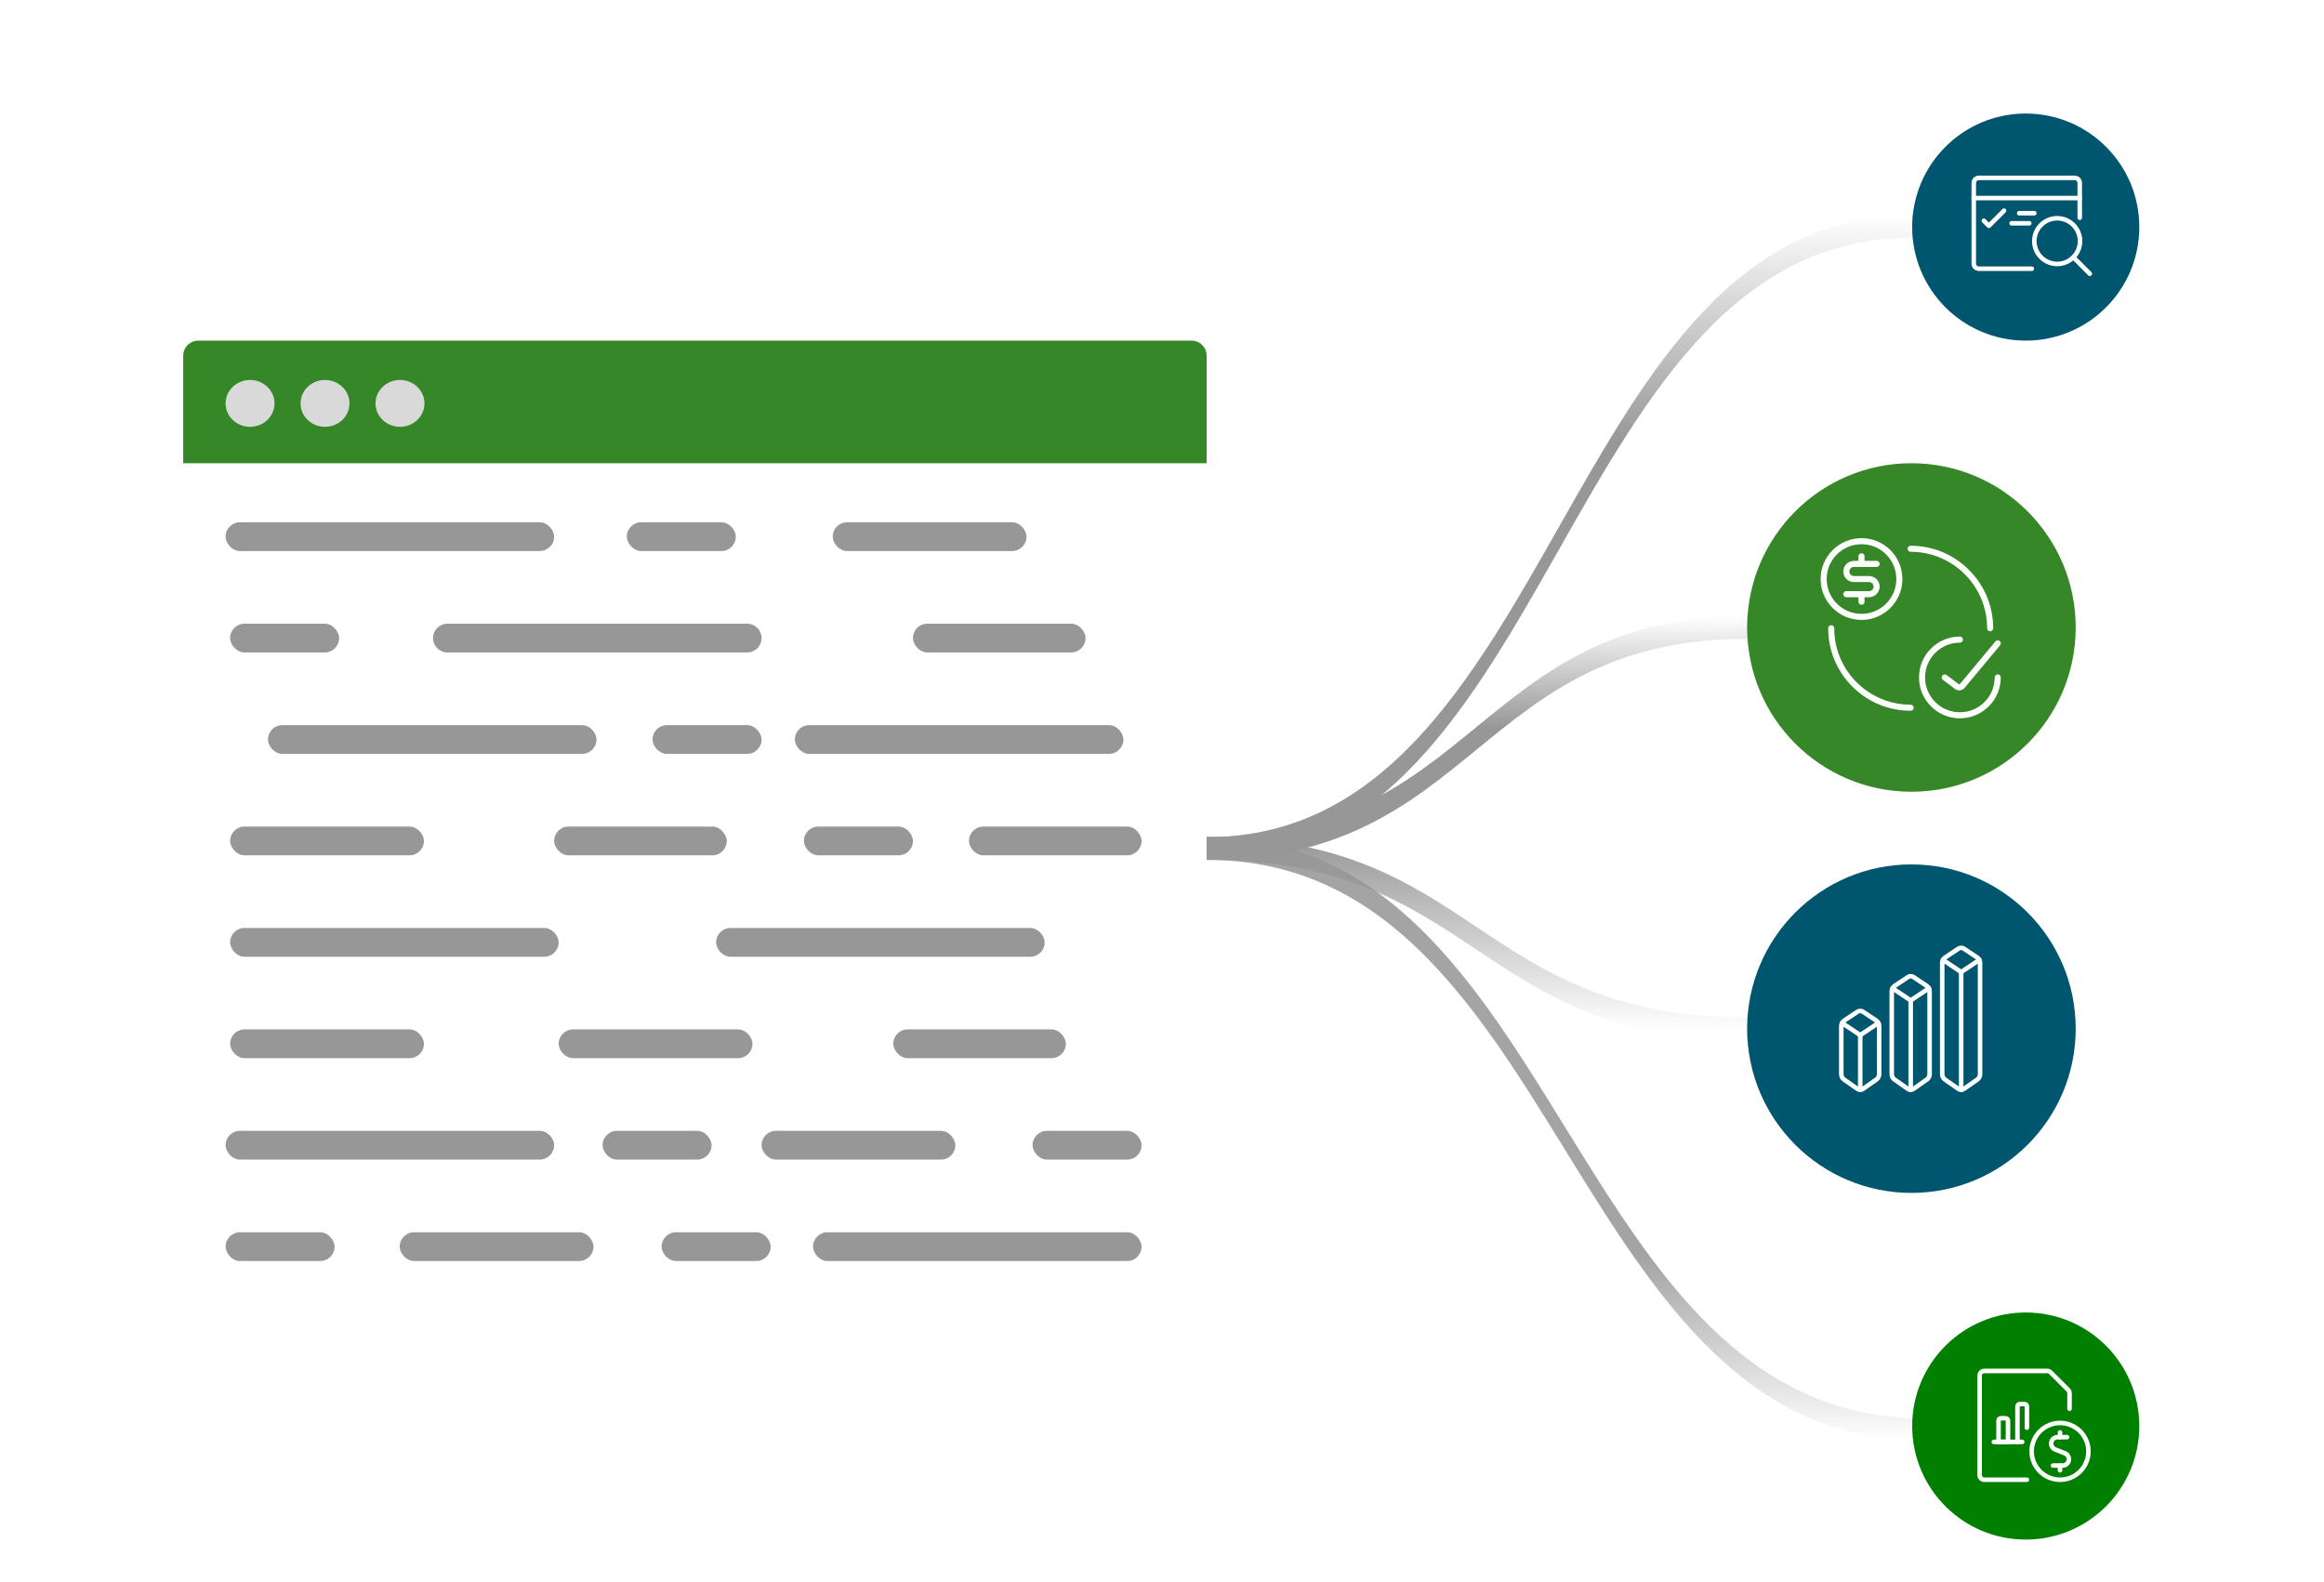
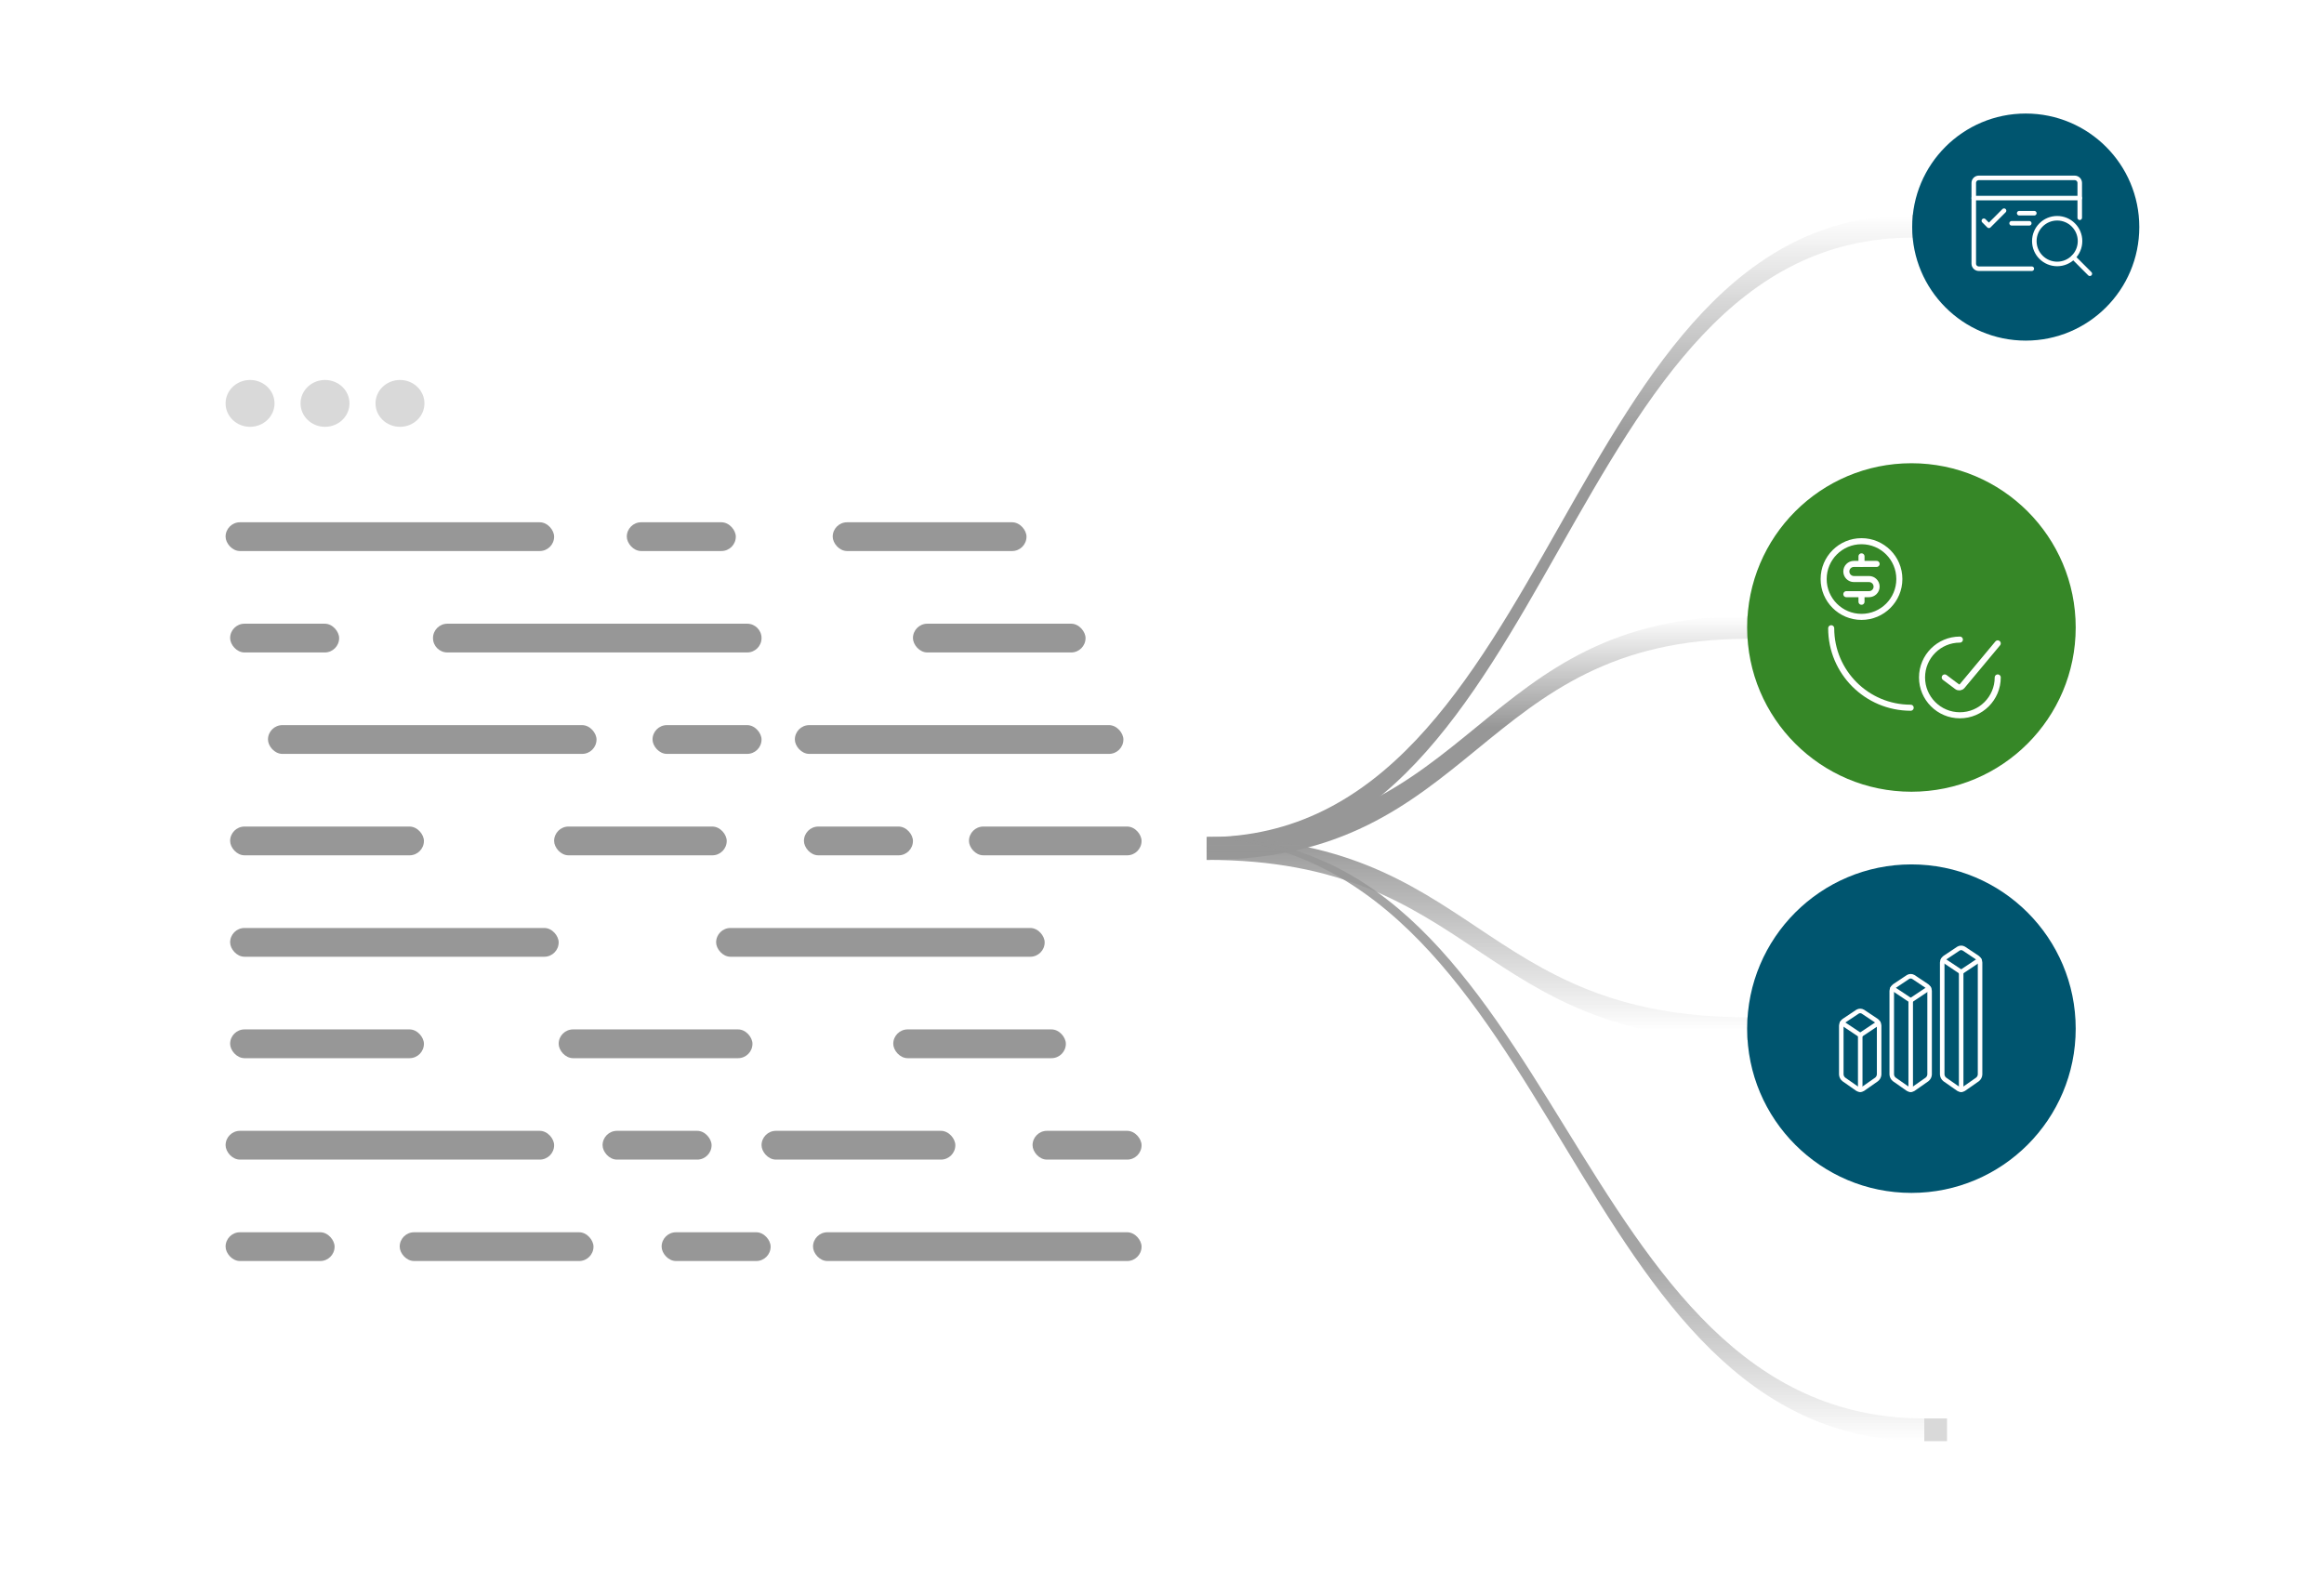
<svg xmlns="http://www.w3.org/2000/svg" width="1535" height="1045" viewBox="0 0 1535 1045" fill="none">
  <rect x="1263" y="142" width="15" height="15" fill="#D9D9D9" />
  <rect x="1154" y="672" width="15" height="15" fill="#D9D9D9" />
  <rect x="1271" y="937" width="15" height="15" fill="#D9D9D9" />
  <rect x="1154" y="407" width="15" height="15" fill="#D9D9D9" />
  <rect x="782" y="553" width="15" height="15" fill="#2D8E1E" />
  <g filter="url(#filter0_d_56_16269)">
    <path d="M121 235C121 229.477 125.477 225 131 225H787C792.523 225 797 229.477 797 235V857C797 862.523 792.523 867 787 867H131C125.477 867 121 862.523 121 857V235Z" fill="white" />
  </g>
  <rect x="398" y="747" width="72" height="19" rx="9.5" fill="#979797" />
  <rect x="537" y="814" width="217" height="19" rx="9.5" fill="#979797" />
  <rect x="264" y="814" width="128" height="19" rx="9.5" fill="#979797" />
  <rect x="149" y="814" width="72" height="19" rx="9.5" fill="#979797" />
  <rect x="431" y="479" width="72" height="19" rx="9.5" fill="#979797" />
  <rect x="682" y="747" width="72" height="19" rx="9.5" fill="#979797" />
  <rect x="437" y="814" width="72" height="19" rx="9.5" fill="#979797" />
  <rect x="531" y="546" width="72" height="19" rx="9.5" fill="#979797" />
  <rect x="503" y="747" width="128" height="19" rx="9.5" fill="#979797" />
  <rect x="640" y="546" width="114" height="19" rx="9.5" fill="#979797" />
  <rect x="414" y="345" width="72" height="19" rx="9.5" fill="#979797" />
  <rect x="603" y="412" width="114" height="19" rx="9.5" fill="#979797" />
  <rect x="590" y="680" width="114" height="19" rx="9.5" fill="#979797" />
  <rect x="525" y="479" width="217" height="19" rx="9.5" fill="#979797" />
  <rect x="152" y="613" width="217" height="19" rx="9.5" fill="#979797" />
  <rect x="149" y="747" width="217" height="19" rx="9.5" fill="#979797" />
  <rect x="152" y="680" width="128" height="19" rx="9.5" fill="#979797" />
  <rect x="369" y="680" width="128" height="19" rx="9.5" fill="#979797" />
  <rect x="473" y="613" width="217" height="19" rx="9.5" fill="#979797" />
  <rect x="152" y="546" width="128" height="19" rx="9.5" fill="#979797" />
  <rect x="550" y="345" width="128" height="19" rx="9.5" fill="#979797" />
  <rect x="152" y="412" width="72" height="19" rx="9.5" fill="#979797" />
  <rect x="177" y="479" width="217" height="19" rx="9.5" fill="#979797" />
  <path d="M286 421.5C286 416.253 290.253 412 295.5 412H493.5C498.747 412 503 416.253 503 421.5V421.5C503 426.747 498.747 431 493.5 431H295.5C290.253 431 286 426.747 286 421.5V421.5Z" fill="#979797" />
  <rect x="366" y="546" width="114" height="19" rx="9.5" fill="#979797" />
  <rect x="149" y="345" width="217" height="19" rx="9.5" fill="#979797" />
  <path fill-rule="evenodd" clip-rule="evenodd" d="M797 553V568C1030 568 1030 157 1263 157V142C1030 142 1030 553 797 553Z" fill="url(#paint0_linear_56_16269)" />
  <path fill-rule="evenodd" clip-rule="evenodd" d="M797 553V568C975.5 568 975.5 422 1154 422V407C975.5 407 975.5 553 797 553Z" fill="url(#paint1_linear_56_16269)" />
  <path fill-rule="evenodd" clip-rule="evenodd" d="M797 553V568C975.5 568 975.5 687 1154 687V672C975.5 672 975.5 553 797 553Z" fill="url(#paint2_linear_56_16269)" />
-   <path opacity="0.87" fill-rule="evenodd" clip-rule="evenodd" d="M797 553V568C1034 568 1034 952 1271 952V937C1034 937 1034 553 797 553Z" fill="url(#paint3_linear_56_16269)" />
-   <circle cx="1338" cy="942" r="75" fill="#007F00" />
-   <path d="M121 306H797V235C797 229.477 792.523 225 787 225H131C125.477 225 121 229.477 121 235V306Z" fill="#368727" />
+   <path opacity="0.87" fill-rule="evenodd" clip-rule="evenodd" d="M797 553C1034 568 1034 952 1271 952V937C1034 937 1034 553 797 553Z" fill="url(#paint3_linear_56_16269)" />
  <ellipse cx="264.188" cy="266.473" rx="16.161" ry="15.473" fill="#D9D9D9" />
  <ellipse cx="214.675" cy="266.473" rx="16.161" ry="15.473" fill="#D9D9D9" />
  <ellipse cx="165.161" cy="266.473" rx="16.161" ry="15.473" fill="#D9D9D9" />
  <path d="M1338.78 977.481H1310.66C1308.93 977.481 1307.53 976.082 1307.53 974.356V908.731C1307.53 907.006 1308.93 905.606 1310.66 905.606H1352.2C1353.03 905.607 1353.82 905.936 1354.41 906.522L1366 918.106C1366.59 918.692 1366.92 919.487 1366.92 920.316V930.606" stroke="white" stroke-width="3" stroke-linecap="round" stroke-linejoin="round" />
  <path d="M1316.91 952.481H1335.66" stroke="white" stroke-width="3" stroke-linecap="round" stroke-linejoin="round" />
  <path fill-rule="evenodd" clip-rule="evenodd" d="M1321.59 936.856H1324.72C1325.58 936.856 1326.28 937.556 1326.28 938.419V952.481H1320.03V938.419C1320.03 937.556 1320.73 936.856 1321.59 936.856Z" stroke="white" stroke-width="3" stroke-linecap="round" stroke-linejoin="round" />
-   <path d="M1338.78 943.106V929.044C1338.78 928.181 1338.08 927.481 1337.22 927.481H1334.09C1333.23 927.481 1332.53 928.181 1332.53 929.044V952.481" stroke="white" stroke-width="3" stroke-linecap="round" stroke-linejoin="round" />
-   <path d="M1365.34 949.356H1358.99C1356.98 949.354 1355.25 950.78 1354.87 952.755C1354.49 954.729 1355.56 956.697 1357.43 957.444L1363.88 960.022C1365.74 960.772 1366.81 962.737 1366.43 964.709C1366.05 966.68 1364.32 968.105 1362.31 968.106H1355.97" stroke="white" stroke-width="3" stroke-linecap="round" stroke-linejoin="round" />
  <path d="M1360.66 971.231V968.106" stroke="white" stroke-width="3" stroke-linecap="round" stroke-linejoin="round" />
  <path d="M1360.66 949.356V946.231" stroke="white" stroke-width="3" stroke-linecap="round" stroke-linejoin="round" />
  <path fill-rule="evenodd" clip-rule="evenodd" d="M1360.66 977.481C1371.01 977.481 1379.41 969.087 1379.41 958.731C1379.41 948.376 1371.01 939.981 1360.66 939.981C1350.3 939.981 1341.91 948.376 1341.91 958.731C1341.91 969.087 1350.3 977.481 1360.66 977.481Z" stroke="white" stroke-width="3" stroke-linecap="round" stroke-linejoin="round" />
  <circle cx="1262.5" cy="679.5" r="108.5" fill="#00556F" />
  <path fill-rule="evenodd" clip-rule="evenodd" d="M1239.45 674.292C1240.47 675.066 1241.1 676.25 1241.17 677.529V709.771C1241.09 711.057 1240.47 712.249 1239.46 713.046L1230.38 719.383C1229.33 720.037 1228 720.037 1226.96 719.383L1217.88 713.046C1216.86 712.251 1216.24 711.057 1216.17 709.771V677.529C1216.24 676.247 1216.87 675.062 1217.9 674.292L1226.93 668.267C1228 667.633 1229.33 667.633 1230.4 668.267L1239.45 674.292Z" stroke="white" stroke-width="3" stroke-linecap="round" stroke-linejoin="round" />
  <path d="M1228.68 683.779L1216.67 675.767" stroke="white" stroke-width="3" stroke-linecap="round" stroke-linejoin="round" />
  <path d="M1240.7 675.767L1228.68 683.779" stroke="white" stroke-width="3" stroke-linecap="round" stroke-linejoin="round" />
  <path d="M1228.68 683.779V719.758" stroke="white" stroke-width="3" stroke-linecap="round" stroke-linejoin="round" />
  <path fill-rule="evenodd" clip-rule="evenodd" d="M1272.78 651.375C1273.8 652.149 1274.43 653.333 1274.5 654.613V709.771C1274.43 711.057 1273.8 712.249 1272.79 713.046L1263.71 719.383C1262.66 720.037 1261.34 720.037 1260.29 719.383L1251.21 713.046C1250.19 712.251 1249.57 711.057 1249.5 709.771V654.613C1249.58 653.328 1250.22 652.143 1251.25 651.375L1260.28 645.35C1261.35 644.717 1262.68 644.717 1263.75 645.35L1272.78 651.375Z" stroke="white" stroke-width="3" stroke-linecap="round" stroke-linejoin="round" />
  <path d="M1262.02 660.863L1250 652.85" stroke="white" stroke-width="3" stroke-linecap="round" stroke-linejoin="round" />
  <path d="M1274.03 652.85L1262.02 660.863" stroke="white" stroke-width="3" stroke-linecap="round" stroke-linejoin="round" />
  <path d="M1262.02 660.862V719.825" stroke="white" stroke-width="3" stroke-linecap="round" stroke-linejoin="round" />
  <path fill-rule="evenodd" clip-rule="evenodd" d="M1306.12 632.625C1307.14 633.399 1307.77 634.583 1307.83 635.863V709.771C1307.76 711.057 1307.14 712.249 1306.13 713.046L1297.04 719.383C1296 720.037 1294.67 720.037 1293.63 719.383L1284.54 713.046C1283.53 712.251 1282.91 711.057 1282.83 709.771V635.863C1282.91 634.581 1283.54 633.396 1284.57 632.625L1293.62 626.6C1294.69 625.967 1296.01 625.967 1297.08 626.6L1306.12 632.625Z" stroke="white" stroke-width="3" stroke-linecap="round" stroke-linejoin="round" />
  <path d="M1295.35 642.113L1283.33 634.1" stroke="white" stroke-width="3" stroke-linecap="round" stroke-linejoin="round" />
  <path d="M1307.37 634.1L1295.35 642.113" stroke="white" stroke-width="3" stroke-linecap="round" stroke-linejoin="round" />
  <path d="M1295.35 642.112V719.825" stroke="white" stroke-width="3" stroke-linecap="round" stroke-linejoin="round" />
  <circle cx="1262.5" cy="414.5" r="108.5" fill="#368727" />
  <circle cx="1338" cy="150" r="75" fill="#00556F" />
  <path d="M1319.5 447.5C1319.5 461.307 1308.31 472.5 1294.5 472.5C1280.69 472.5 1269.5 461.307 1269.5 447.5C1269.5 433.693 1280.69 422.5 1294.5 422.5" stroke="white" stroke-width="4" stroke-linecap="round" stroke-linejoin="round" />
  <path d="M1284.5 447.5L1292.6 453.575C1293.66 454.373 1295.17 454.197 1296.02 453.175L1319.5 425" stroke="white" stroke-width="4" stroke-linecap="round" stroke-linejoin="round" />
  <path fill-rule="evenodd" clip-rule="evenodd" d="M1229.52 407.5C1243.33 407.5 1254.52 396.307 1254.52 382.5C1254.52 368.693 1243.33 357.5 1229.52 357.5C1215.71 357.5 1204.52 368.693 1204.52 382.5C1204.52 396.307 1215.71 407.5 1229.52 407.5Z" stroke="white" stroke-width="4" stroke-linecap="round" stroke-linejoin="round" />
  <path d="M1229.52 392.5V397.5" stroke="white" stroke-width="4" stroke-linecap="round" stroke-linejoin="round" />
  <path d="M1229.52 367.5V372.5" stroke="white" stroke-width="4" stroke-linecap="round" stroke-linejoin="round" />
  <path d="M1219.5 392.5H1234.5C1237.26 392.5 1239.5 390.261 1239.5 387.5C1239.5 384.739 1237.26 382.5 1234.5 382.5H1224.5C1221.74 382.5 1219.5 380.261 1219.5 377.5C1219.5 374.739 1221.74 372.5 1224.5 372.5H1239.5" stroke="white" stroke-width="4" stroke-linecap="round" stroke-linejoin="round" />
  <path d="M1262 467.5C1233.01 467.5 1209.5 443.995 1209.5 415" stroke="white" stroke-width="4" stroke-linecap="round" stroke-linejoin="round" />
-   <path d="M1262 362.5C1290.99 362.5 1314.5 386.005 1314.5 415" stroke="white" stroke-width="4" stroke-linecap="round" stroke-linejoin="round" />
  <path d="M1342 177.5H1307C1305.16 177.5 1303.67 176.008 1303.67 174.167V120.833C1303.67 118.992 1305.16 117.5 1307 117.5H1370.33C1372.17 117.5 1373.67 118.992 1373.67 120.833V143.833" stroke="white" stroke-width="3" stroke-linecap="round" stroke-linejoin="round" />
  <path d="M1310.33 145.833L1313.67 149.167L1323.67 139.167" stroke="white" stroke-width="3" stroke-linecap="round" stroke-linejoin="round" />
  <path d="M1328.67 147.5H1340.33" stroke="white" stroke-width="3" stroke-linecap="round" stroke-linejoin="round" />
  <path d="M1333.67 140.833H1343.67" stroke="white" stroke-width="3" stroke-linecap="round" stroke-linejoin="round" />
  <path d="M1303.67 130.833H1373.67" stroke="white" stroke-width="3" stroke-linecap="round" stroke-linejoin="round" />
  <path fill-rule="evenodd" clip-rule="evenodd" d="M1358.76 174.36C1367.1 174.36 1373.86 167.601 1373.86 159.263C1373.86 150.926 1367.1 144.167 1358.76 144.167C1350.43 144.167 1343.67 150.926 1343.67 159.263C1343.67 167.601 1350.43 174.36 1358.76 174.36Z" stroke="white" stroke-width="3" stroke-linecap="round" stroke-linejoin="round" />
  <path d="M1380.33 180.834L1369.51 170.007" stroke="white" stroke-width="3" stroke-linecap="round" stroke-linejoin="round" />
  <defs>
    <filter id="filter0_d_56_16269" x="113" y="221" width="692" height="658" filterUnits="userSpaceOnUse" color-interpolation-filters="sRGB">
      <feFlood flood-opacity="0" result="BackgroundImageFix" />
      <feColorMatrix in="SourceAlpha" type="matrix" values="0 0 0 0 0 0 0 0 0 0 0 0 0 0 0 0 0 0 127 0" result="hardAlpha" />
      <feMorphology radius="4" operator="dilate" in="SourceAlpha" result="effect1_dropShadow_56_16269" />
      <feOffset dy="4" />
      <feGaussianBlur stdDeviation="2" />
      <feComposite in2="hardAlpha" operator="out" />
      <feColorMatrix type="matrix" values="0 0 0 0 0 0 0 0 0 0 0 0 0 0 0 0 0 0 0.07 0" />
      <feBlend mode="normal" in2="BackgroundImageFix" result="effect1_dropShadow_56_16269" />
      <feBlend mode="normal" in="SourceGraphic" in2="effect1_dropShadow_56_16269" result="shape" />
    </filter>
    <linearGradient id="paint0_linear_56_16269" x1="1030" y1="142" x2="1030" y2="568" gradientUnits="userSpaceOnUse">
      <stop stop-color="#979797" stop-opacity="0" />
      <stop offset="0.354" stop-color="#979797" />
    </linearGradient>
    <linearGradient id="paint1_linear_56_16269" x1="975.5" y1="407" x2="975.5" y2="568" gradientUnits="userSpaceOnUse">
      <stop stop-color="#979797" stop-opacity="0" />
      <stop offset="0.458" stop-color="#979797" />
    </linearGradient>
    <linearGradient id="paint2_linear_56_16269" x1="975.5" y1="553" x2="975.5" y2="687" gradientUnits="userSpaceOnUse">
      <stop stop-color="#979797" />
      <stop offset="0.953" stop-color="#979797" stop-opacity="0" />
    </linearGradient>
    <linearGradient id="paint3_linear_56_16269" x1="1034" y1="553" x2="1034" y2="952" gradientUnits="userSpaceOnUse">
      <stop offset="0.698" stop-color="#979797" />
      <stop offset="1" stop-color="#979797" stop-opacity="0" />
    </linearGradient>
  </defs>
</svg>